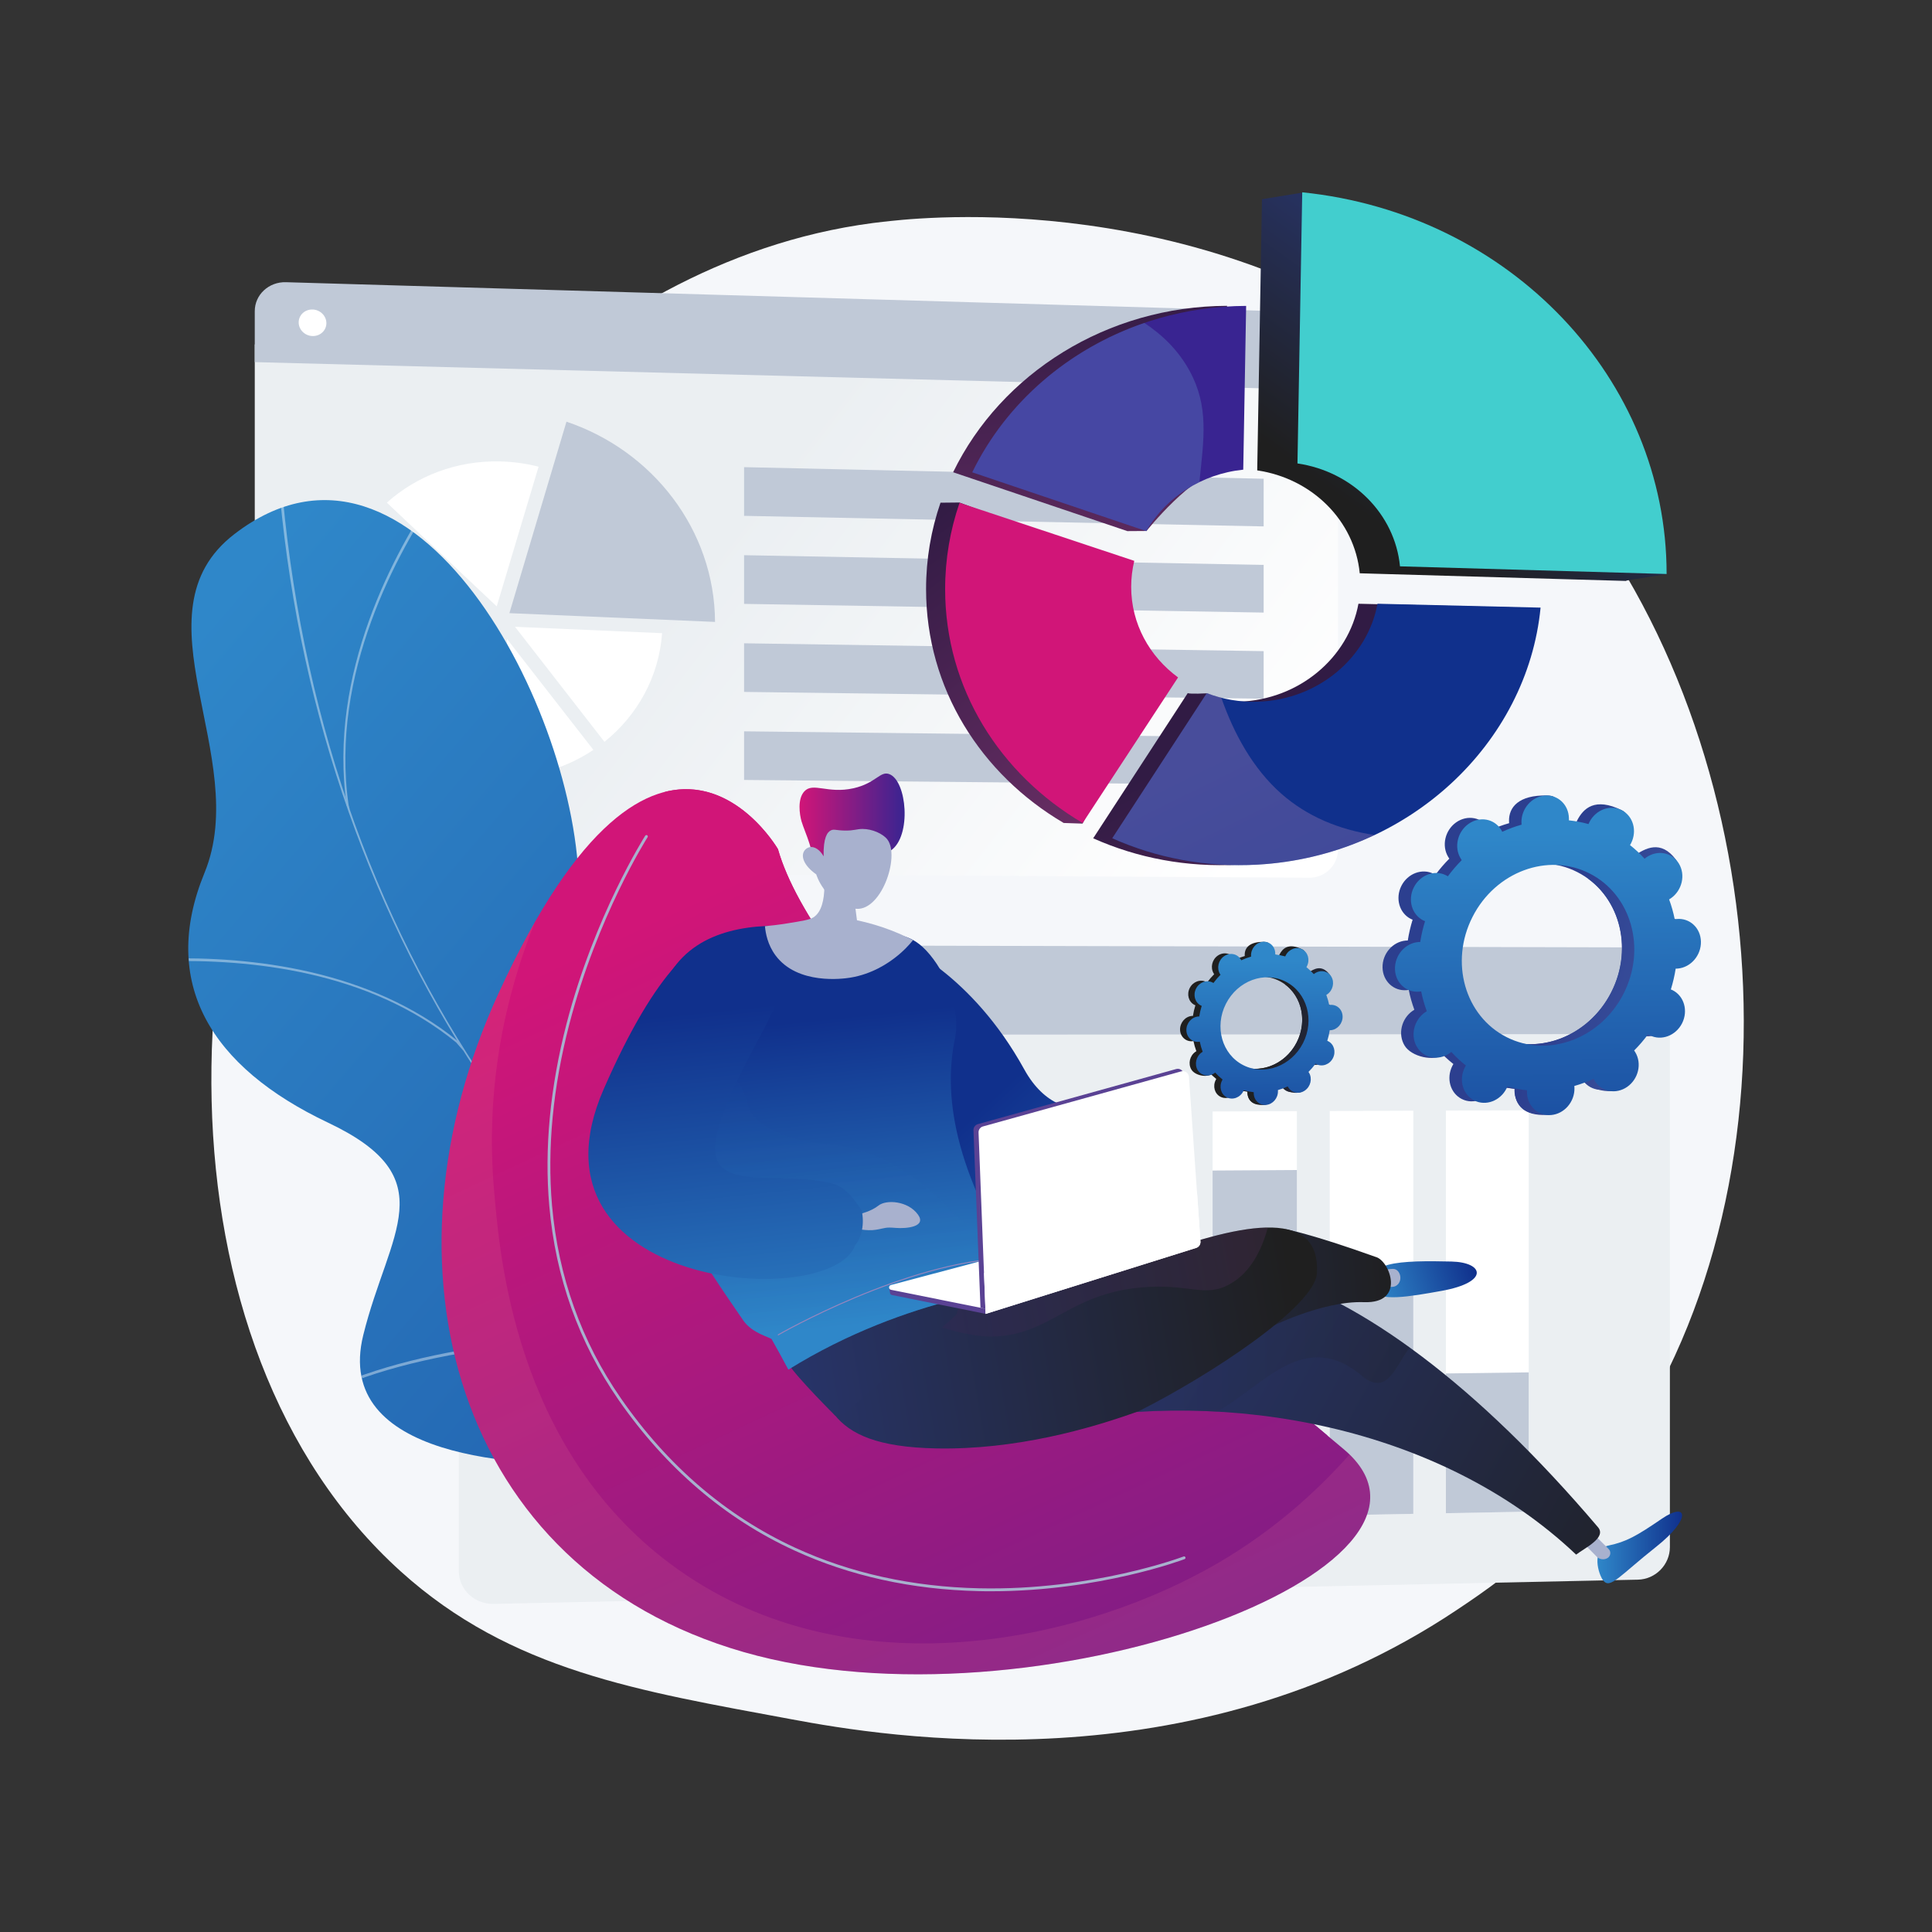
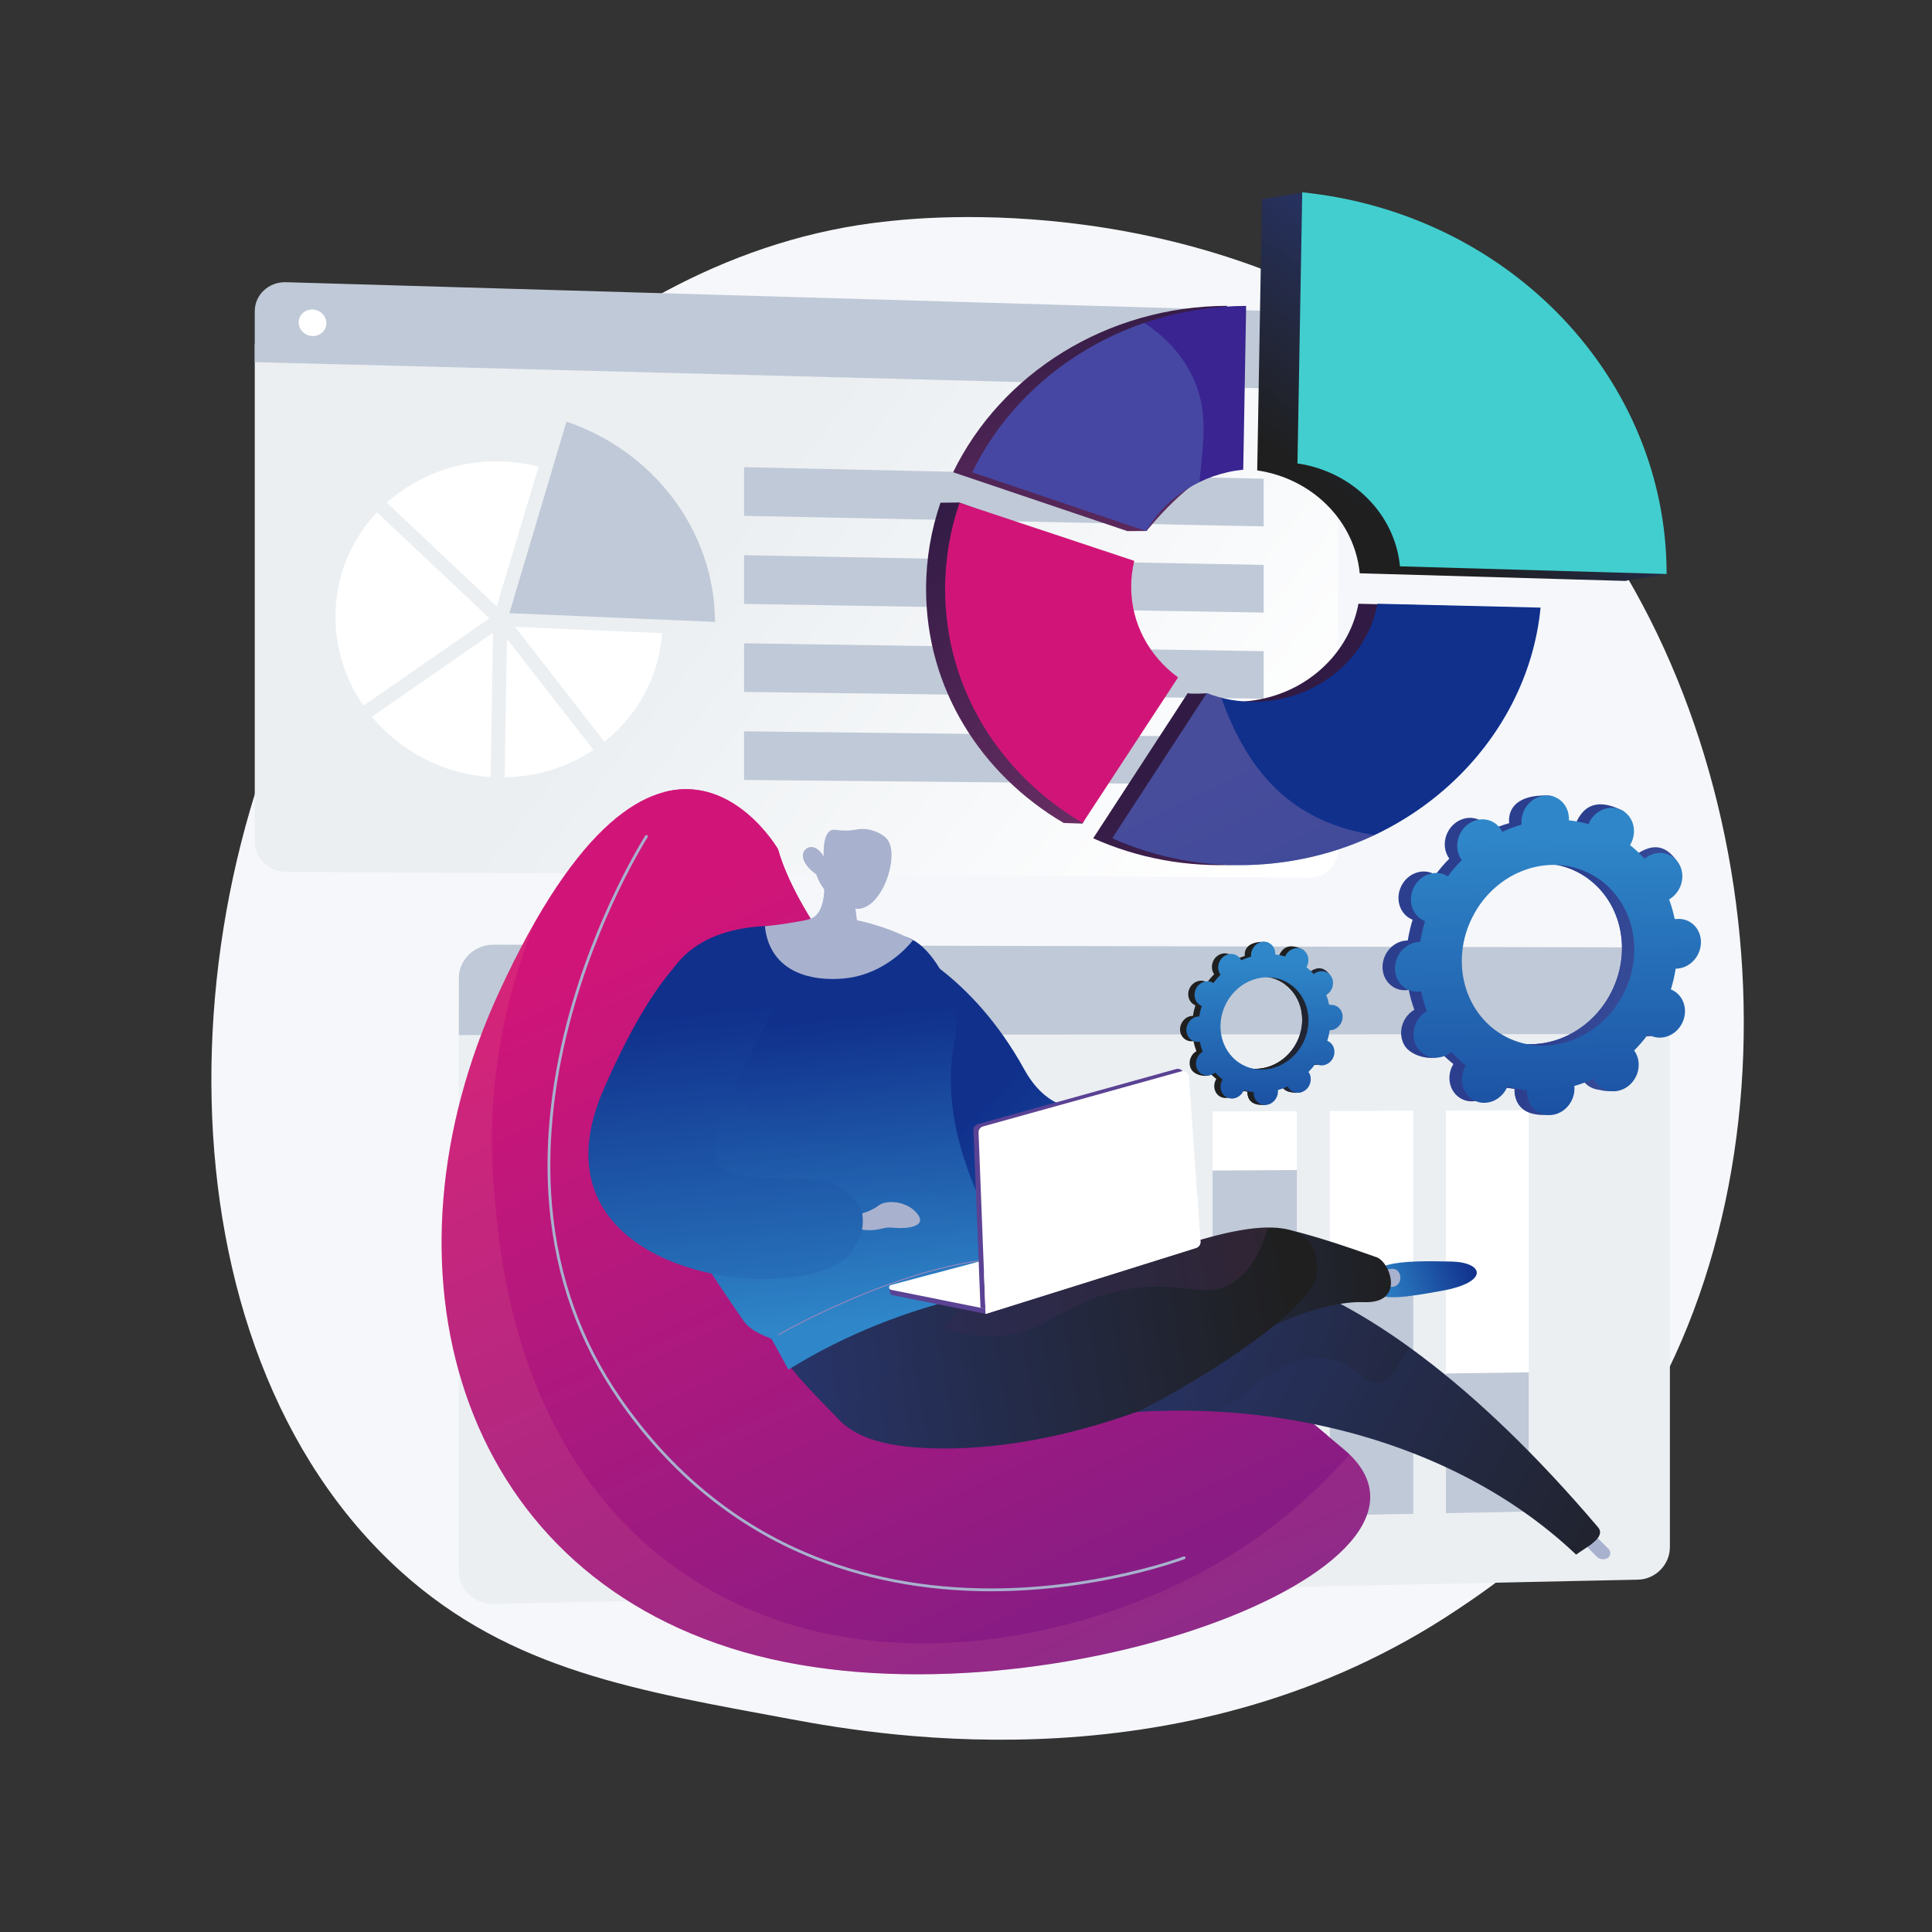
<svg xmlns="http://www.w3.org/2000/svg" xmlns:xlink="http://www.w3.org/1999/xlink" viewBox="0 0 300 300">
  <rect x="0" y="0" width="300" height="300" fill="#333333" stroke="none" />
  <defs>
    <style>
      .cls-1 {
        fill: url(#Degradado_sin_nombre_15);
      }

      .cls-1, .cls-2, .cls-3, .cls-4, .cls-5, .cls-6, .cls-7, .cls-8, .cls-9, .cls-10, .cls-11, .cls-12, .cls-13, .cls-14, .cls-15, .cls-16, .cls-17, .cls-18, .cls-19, .cls-20, .cls-21, .cls-22, .cls-23, .cls-24, .cls-25, .cls-26, .cls-27, .cls-28, .cls-29, .cls-30, .cls-31, .cls-32, .cls-33, .cls-34, .cls-35, .cls-36, .cls-37, .cls-38, .cls-39, .cls-40, .cls-41, .cls-42, .cls-43 {
        stroke-width: 0px;
      }

      .cls-2 {
        fill: url(#Degradado_sin_nombre_17);
      }

      .cls-3 {
        fill: url(#Degradado_sin_nombre_18);
      }

      .cls-4 {
        fill: url(#Degradado_sin_nombre_13);
      }

      .cls-5 {
        fill: #a8b1ce;
      }

      .cls-6 {
        fill: #9886bf;
      }

      .cls-44 {
        clip-path: url(#clippath);
      }

      .cls-7 {
        fill: none;
      }

      .cls-8 {
        fill: url(#linear-gradient);
      }

      .cls-9 {
        fill: #10308c;
      }

      .cls-10 {
        fill: #d11578;
      }

      .cls-11 {
        fill: #ebeff2;
      }

      .cls-12 {
        fill: #f5f7fa;
      }

      .cls-13 {
        fill: #5a4294;
      }

      .cls-14 {
        fill: url(#Degradado_sin_nombre_15-2);
      }

      .cls-15 {
        fill: url(#Degradado_sin_nombre_15-3);
      }

      .cls-16 {
        fill: url(#Degradado_sin_nombre_13-2);
      }

      .cls-17 {
        fill: url(#Degradado_sin_nombre_18-4);
      }

      .cls-18 {
        fill: url(#Degradado_sin_nombre_18-7);
      }

      .cls-19 {
        fill: url(#Degradado_sin_nombre_18-5);
      }

      .cls-20 {
        fill: url(#Degradado_sin_nombre_18-3);
      }

      .cls-21 {
        fill: url(#Degradado_sin_nombre_18-6);
      }

      .cls-22 {
        fill: url(#Degradado_sin_nombre_18-2);
      }

      .cls-23 {
        fill: url(#Degradado_sin_nombre_18-8);
      }

      .cls-24 {
        fill: url(#Degradado_sin_nombre_17-4);
      }

      .cls-25 {
        fill: url(#Degradado_sin_nombre_17-9);
      }

      .cls-26 {
        fill: url(#Degradado_sin_nombre_17-3);
      }

      .cls-27 {
        fill: url(#Degradado_sin_nombre_17-5);
      }

      .cls-28 {
        fill: url(#Degradado_sin_nombre_17-2);
      }

      .cls-29 {
        fill: url(#Degradado_sin_nombre_17-6);
      }

      .cls-30 {
        fill: url(#Degradado_sin_nombre_17-7);
      }

      .cls-31 {
        fill: url(#Degradado_sin_nombre_17-8);
      }

      .cls-32 {
        fill: #649acb;
      }

      .cls-33 {
        fill: #c0c9d7;
      }

      .cls-34 {
        fill: #fdfeff;
      }

      .cls-35 {
        fill: url(#linear-gradient-4);
      }

      .cls-36 {
        fill: url(#linear-gradient-2);
      }

      .cls-37 {
        fill: url(#linear-gradient-3);
      }

      .cls-38 {
        fill: url(#linear-gradient-7);
      }

      .cls-39 {
        fill: url(#linear-gradient-5);
      }

      .cls-40 {
        fill: url(#linear-gradient-6);
      }

      .cls-45 {
        isolation: isolate;
      }

      .cls-46 {
        opacity: .13;
      }

      .cls-46, .cls-47, .cls-48, .cls-49, .cls-50 {
        mix-blend-mode: multiply;
      }

      .cls-47 {
        opacity: .25;
      }

      .cls-48 {
        opacity: .24;
      }

      .cls-49 {
        opacity: .3;
      }

      .cls-41 {
        fill: #fff;
      }

      .cls-50 {
        opacity: .2;
      }

      .cls-42 {
        fill: #42cece;
      }

      .cls-43 {
        fill: #392491;
      }

      .cls-51 {
        mix-blend-mode: soft-light;
        opacity: .4;
      }
    </style>
    <linearGradient id="linear-gradient" x1="185.47" y1="143.6" x2="110.32" y2="85.05" gradientUnits="userSpaceOnUse">
      <stop offset="0" stop-color="#fff" />
      <stop offset="1" stop-color="#ebeff2" />
    </linearGradient>
    <linearGradient id="Degradado_sin_nombre_17" data-name="Degradado sin nombre 17" x1="406.88" y1="2709.18" x2="461.23" y2="3056.64" gradientTransform="translate(-2052.25 -1682.22) rotate(-40.52)" gradientUnits="userSpaceOnUse">
      <stop offset="0" stop-color="#2f87c9" />
      <stop offset="1" stop-color="#10308c" />
    </linearGradient>
    <clipPath id="clippath">
-       <path class="cls-7" d="M135.88,246.15c1.95-.4,5.84-2.98,6.58-4.07,4.91-7.26,14.98-20.25,13.77-29.44-.21-1.57-7.35-2.53-8.44-3.9-4.41-1.72-6.04-2.04-9.43-5.73-10-10.89,9.36-34.08-15.53-39.96-18.23-4.3-32.85,2.92-32.92-24.9-.07-27.82-25.65-76.69-53.49-55.28-15.98,12.29,2.74,34.6-4.64,52.59-7.02,17.09.95,30.17,19.19,38.81,18.24,8.64,9.42,16.93,5.46,32.97-4.77,19.27,24.45,20.53,37.98,19.96,10.9-.46,38.97,5.72,41.47,18.93Z" />
-     </clipPath>
+       </clipPath>
    <linearGradient id="Degradado_sin_nombre_15" data-name="Degradado sin nombre 15" x1="103.82" y1="141.35" x2="213.32" y2="375.26" gradientUnits="userSpaceOnUse">
      <stop offset="0" stop-color="#d11578" />
      <stop offset="1" stop-color="#392491" />
    </linearGradient>
    <linearGradient id="Degradado_sin_nombre_15-2" data-name="Degradado sin nombre 15" x1="116.39" y1="135.47" x2="225.89" y2="369.38" xlink:href="#Degradado_sin_nombre_15" />
    <linearGradient id="linear-gradient-2" x1="103.82" y1="141.35" x2="213.32" y2="375.26" gradientUnits="userSpaceOnUse">
      <stop offset="0" stop-color="#f28e86" />
      <stop offset="1" stop-color="#e874aa" />
    </linearGradient>
    <linearGradient id="Degradado_sin_nombre_17-2" data-name="Degradado sin nombre 17" x1="248.05" y1="240.29" x2="261.19" y2="240.29" gradientTransform="matrix(1,0,0,1,0,0)" xlink:href="#Degradado_sin_nombre_17" />
    <linearGradient id="Degradado_sin_nombre_18" data-name="Degradado sin nombre 18" x1="700.47" y1="-187.5" x2="831.89" y2="-117.69" gradientTransform="translate(-572.29 362.89) rotate(.81)" gradientUnits="userSpaceOnUse">
      <stop offset="0" stop-color="#2c3f8f" />
      <stop offset="1" stop-color="#1f1f1f" />
    </linearGradient>
    <linearGradient id="Degradado_sin_nombre_18-2" data-name="Degradado sin nombre 18" x1="134.44" y1="206.24" x2="218.9" y2="206.24" gradientTransform="matrix(1,0,0,1,0,0)" xlink:href="#Degradado_sin_nombre_18" />
    <linearGradient id="Degradado_sin_nombre_17-3" data-name="Degradado sin nombre 17" x1="889.78" y1="1534.23" x2="905.78" y2="1534.23" gradientTransform="translate(-1103.01 -988.04) rotate(-17.81)" xlink:href="#Degradado_sin_nombre_17" />
    <linearGradient id="Degradado_sin_nombre_18-3" data-name="Degradado sin nombre 18" x1="689.82" y1="-167.62" x2="787.79" y2="-177.17" xlink:href="#Degradado_sin_nombre_18" />
    <linearGradient id="Degradado_sin_nombre_18-4" data-name="Degradado sin nombre 18" x1="652.13" y1="-148.64" x2="771.29" y2="-170.77" xlink:href="#Degradado_sin_nombre_18" />
    <linearGradient id="linear-gradient-3" x1="694.66" y1="-163.96" x2="766.76" y2="-179.37" gradientTransform="translate(-572.29 362.89) rotate(.81)" gradientUnits="userSpaceOnUse">
      <stop offset="0" stop-color="#311b44" />
      <stop offset="1" stop-color="#6c3976" />
    </linearGradient>
    <linearGradient id="Degradado_sin_nombre_18-5" data-name="Degradado sin nombre 18" x1="654.1" y1="-156.95" x2="767.67" y2="-178.05" xlink:href="#Degradado_sin_nombre_18" />
    <linearGradient id="Degradado_sin_nombre_17-4" data-name="Degradado sin nombre 17" x1="739.74" y1="1750.48" x2="714.22" y2="1690.05" gradientTransform="translate(-1096.75 -1171.85) rotate(-20.03)" xlink:href="#Degradado_sin_nombre_17" />
    <linearGradient id="Degradado_sin_nombre_17-5" data-name="Degradado sin nombre 17" x1="530.53" y1="-844.62" x2="518.66" y2="-891.06" gradientTransform="translate(-516.93 963.17) rotate(8.47)" xlink:href="#Degradado_sin_nombre_17" />
    <linearGradient id="Degradado_sin_nombre_17-6" data-name="Degradado sin nombre 17" x1="530.07" y1="-844.85" x2="517.5" y2="-894.01" gradientTransform="translate(-516.93 963.17) rotate(8.47)" xlink:href="#Degradado_sin_nombre_17" />
    <linearGradient id="Degradado_sin_nombre_17-7" data-name="Degradado sin nombre 17" x1="515.56" y1="-833.39" x2="501.15" y2="-889.74" gradientTransform="translate(-516.93 963.17) rotate(8.47)" xlink:href="#Degradado_sin_nombre_17" />
    <linearGradient id="Degradado_sin_nombre_15-3" data-name="Degradado sin nombre 15" x1="124.15" y1="129.27" x2="140.48" y2="129.27" xlink:href="#Degradado_sin_nombre_15" />
    <linearGradient id="Degradado_sin_nombre_18-6" data-name="Degradado sin nombre 18" x1="225.43" y1="167.19" x2="196.98" y2="159.14" gradientTransform="matrix(1,0,0,1,0,0)" xlink:href="#Degradado_sin_nombre_18" />
    <linearGradient id="Degradado_sin_nombre_18-7" data-name="Degradado sin nombre 18" x1="225.36" y1="167.46" x2="196.9" y2="159.4" gradientTransform="matrix(1,0,0,1,0,0)" xlink:href="#Degradado_sin_nombre_18" />
    <linearGradient id="Degradado_sin_nombre_17-8" data-name="Degradado sin nombre 17" x1="196.23" y1="149.21" x2="196.68" y2="185.14" gradientTransform="matrix(1,0,0,1,0,0)" xlink:href="#Degradado_sin_nombre_17" />
    <linearGradient id="Degradado_sin_nombre_13" data-name="Degradado sin nombre 13" x1="297.34" y1="164.55" x2="241.61" y2="148.78" gradientUnits="userSpaceOnUse">
      <stop offset="0" stop-color="#5b77b9" />
      <stop offset="1" stop-color="#2c3f8f" />
    </linearGradient>
    <linearGradient id="Degradado_sin_nombre_13-2" data-name="Degradado sin nombre 13" x1="297.2" y1="165.07" x2="241.46" y2="149.3" xlink:href="#Degradado_sin_nombre_13" />
    <linearGradient id="Degradado_sin_nombre_17-9" data-name="Degradado sin nombre 17" x1="240.15" y1="129.33" x2="241.02" y2="199.71" gradientTransform="matrix(1,0,0,1,0,0)" xlink:href="#Degradado_sin_nombre_17" />
    <linearGradient id="linear-gradient-4" x1="167.4" y1="43.53" x2="176.56" y2="126.36" gradientUnits="userSpaceOnUse">
      <stop offset="0" stop-color="#311b44" />
      <stop offset="1" stop-color="#8a3977" />
    </linearGradient>
    <linearGradient id="linear-gradient-5" x1="201.36" y1="108.92" x2="237.11" y2="181.14" xlink:href="#linear-gradient-4" />
    <linearGradient id="linear-gradient-6" x1="144.66" y1="78.53" x2="197.18" y2="146.06" xlink:href="#linear-gradient-4" />
    <linearGradient id="Degradado_sin_nombre_18-8" data-name="Degradado sin nombre 18" x1="247.62" y1="31.8" x2="212.75" y2="80.43" gradientTransform="matrix(1,0,0,1,0,0)" xlink:href="#Degradado_sin_nombre_18" />
    <linearGradient id="linear-gradient-7" x1="187.14" y1="117.92" x2="222.23" y2="188.81" gradientUnits="userSpaceOnUse">
      <stop offset="0" stop-color="#cc90bf" />
      <stop offset="1" stop-color="#7c6fb1" />
    </linearGradient>
  </defs>
  <g class="cls-45">
    <g id="Capa_1" data-name="Capa 1">
      <g>
        <path class="cls-12" d="M242.15,237.05c-6.19,6.38-11.74,10.14-15.98,12.97-41.38,27.63-88.69,19.67-103.31,16.94-23.6-4.39-43.51-7.49-60.63-22.95-38.89-35.13-37-108.42-7.28-153.82,3.52-5.38,33.19-49.36,80.6-55.56,1.16-.15,2.02-.24,2.78-.32,7.33-.78,52.78-4.87,89.83,26.17,5.3,4.44,13.84,12.46,21.76,24.69,28.94,44.7,29.04,113.93-7.77,151.88Z" />
        <g>
          <path class="cls-8" d="M39.56,53.48v77.23c0,2.56,2.17,4.65,4.85,4.67l158.91.91c2.46.01,4.45-1.96,4.45-4.42V57.98l-168.21-4.5Z" />
          <path class="cls-33" d="M203.32,48.47l-158.91-4.65c-2.67-.08-4.85,1.94-4.85,4.5v7.91l168.21,4.38v-7.57c0-2.45-1.99-4.5-4.45-4.57Z" />
          <g>
            <g>
              <path class="cls-33" d="M79.1,95.21l8.86-29.73c13.37,4.49,23,16.8,23.07,31.09l-31.93-1.36Z" />
              <g>
                <path class="cls-41" d="M102.81,98.32c-.49,6.8-3.87,12.8-8.95,16.87l-13.89-17.86,22.85.99Z" />
                <path class="cls-41" d="M77.12,94.15c-5.38-5.07-11.88-11.2-17.05-16.1,4.59-4.11,10.79-6.56,17.59-6.4,2.06.05,4.06.33,5.97.82l-6.5,21.69Z" />
                <path class="cls-41" d="M76,96.01l-19.56,13.56c-2.74-3.96-4.35-8.71-4.35-13.8,0-6.28,2.44-11.96,6.45-16.23,1.43,1.36,3.03,2.87,4.78,4.52,5.29,4.99,10.59,9.98,12.68,11.95Z" />
                <path class="cls-41" d="M76.56,98.23l-.38,22.43c-7.43-.48-14.03-4.04-18.44-9.36l18.82-13.06Z" />
                <path class="cls-41" d="M78.72,99.21l13.42,17.23c-3.91,2.62-8.65,4.18-13.78,4.26l.36-21.5Z" />
              </g>
            </g>
            <polygon class="cls-33" points="196.22 81.74 115.54 80.1 115.54 72.54 196.22 74.34 196.22 81.74" />
            <polygon class="cls-33" points="196.22 95.12 115.54 93.77 115.54 86.21 196.22 87.72 196.22 95.12" />
            <polygon class="cls-33" points="196.22 108.5 115.54 107.44 115.54 99.89 196.22 101.11 196.22 108.5" />
            <polygon class="cls-33" points="196.22 121.88 115.54 121.11 115.54 113.56 196.22 114.49 196.22 121.88" />
          </g>
          <path class="cls-41" d="M50.68,50.18c0,1.14-.96,2.03-2.15,2-1.19-.03-2.15-.98-2.15-2.12s.96-2.03,2.15-2c1.19.03,2.15.98,2.15,2.12Z" />
        </g>
        <g>
          <g>
            <path class="cls-11" d="M71.25,157.63v86.34c0,2.87,2.43,5.14,5.42,5.08l177.66-3.76c2.75-.06,4.97-2.33,4.97-5.07v-82.61l-188.05.02Z" />
            <path class="cls-33" d="M254.33,147.11l-177.66-.42c-2.99,0-5.42,2.31-5.42,5.18v8.85l188.05-.16v-8.46c0-2.74-2.22-4.97-4.97-4.98Z" />
            <path class="cls-41" d="M83.68,153.61c0,1.27-1.07,2.3-2.4,2.3-1.33,0-2.4-1.03-2.4-2.3s1.08-2.3,2.4-2.3c1.33,0,2.4,1.03,2.4,2.3Z" />
          </g>
          <g>
            <polygon class="cls-41" points="108.61 237.12 94.93 237.38 94.93 172.93 108.61 172.88 108.61 237.12" />
            <polygon class="cls-33" points="108.61 237.12 94.93 237.38 94.93 206.78 108.61 206.62 108.61 237.12" />
            <polygon class="cls-41" points="127.49 236.77 113.93 237.02 113.93 172.86 127.49 172.81 127.49 236.77" />
            <polygon class="cls-33" points="127.49 236.77 113.93 237.02 113.93 221.79 127.49 221.59 127.49 236.77" />
            <polygon class="cls-41" points="146.2 236.42 132.77 236.67 132.77 172.79 146.2 172.74 146.2 236.42" />
            <polygon class="cls-33" points="146.2 236.42 132.77 236.67 132.77 228.71 146.2 228.49 146.2 236.42" />
            <polygon class="cls-41" points="164.75 236.08 151.44 236.33 151.44 172.72 164.75 172.67 164.75 236.08" />
            <polygon class="cls-33" points="164.75 236.08 151.44 236.33 151.44 186.5 164.75 186.41 164.75 236.08" />
            <polygon class="cls-41" points="183.15 235.74 169.94 235.98 169.94 172.65 183.15 172.61 183.15 235.74" />
            <polygon class="cls-33" points="183.15 235.74 169.94 235.98 169.94 192.01 183.15 191.9 183.15 235.74" />
            <polygon class="cls-41" points="201.38 235.4 188.29 235.64 188.29 172.59 201.38 172.54 201.38 235.4" />
            <polygon class="cls-33" points="201.38 235.4 188.29 235.64 188.29 181.76 201.38 181.68 201.38 235.4" />
            <polygon class="cls-41" points="219.46 235.07 206.48 235.31 206.48 172.52 219.46 172.47 219.46 235.07" />
            <polygon class="cls-33" points="219.46 235.07 206.48 235.31 206.48 196.74 219.46 196.62 219.46 235.07" />
            <polygon class="cls-41" points="237.38 234.73 224.52 234.97 224.52 172.45 237.38 172.41 237.38 234.73" />
            <polygon class="cls-33" points="237.38 234.73 224.52 234.97 224.52 213.27 237.38 213.1 237.38 234.73" />
          </g>
        </g>
        <g>
-           <path class="cls-2" d="M135.86,246.21c1.95-.4,5.84-2.98,6.58-4.07,4.91-7.26,14.98-20.25,13.77-29.44-.21-1.57-7.35-2.53-8.44-3.9-4.41-1.72-6.04-2.04-9.43-5.73-10-10.89,9.36-34.08-15.53-39.96-18.23-4.3-32.85,2.92-32.92-24.9-.07-27.82-25.65-76.69-53.49-55.28-15.98,12.29,2.74,34.6-4.64,52.59-7.02,17.09.95,30.17,19.19,38.81,18.24,8.64,9.42,16.93,5.46,32.97-4.77,19.27,24.45,20.53,37.98,19.96,10.9-.46,38.97,5.72,41.47,18.93Z" />
          <g class="cls-51">
            <g class="cls-44">
              <g>
                <path class="cls-34" d="M149.16,228.17l.16-.39c-60.47-24.27-99.98-81.8-105.7-153.87l-.42.03c2.71,34.16,13.46,66.26,31.08,92.83,18.53,27.94,44.42,49.17,74.89,61.4Z" />
-                 <path class="cls-34" d="M53.53,215.04c16.49-6.76,44.73-8.94,62.95-4.86l-.66-.48c-18.29-4.09-45.89-1.83-62.45,4.95l.16.39Z" />
                <path class="cls-34" d="M136.42,222.35l1.18.59c-7.65-5.97-11.99-15.58-12.9-28.56-.67-9.52.5-20.59,3.45-32.92l-.41-.1c-2.97,12.37-4.13,23.49-3.46,33.05.92,13.1,4.39,21.89,12.14,27.94Z" />
                <path class="cls-34" d="M71.18,161.74c-.09.07.82,1.31.74,1.38-.03-.02-1.06-1.22-1.09-1.25-13.65-11.14-32.01-12.95-45.23-12.61v-.42c13.28-.34,31.84,1.65,45.59,12.9Z" />
                <path class="cls-34" d="M53.85,125.13l.45.55-.12-.47c-.02-.09-.04-.19-.06-.28-2.89-20.37,7.58-39.24,14.1-48.69l-.35-.24c-6.56,9.52-17.01,28.57-14.03,49.13Z" />
              </g>
            </g>
          </g>
        </g>
        <g>
          <g>
            <path class="cls-1" d="M120.81,131.87s-18.45-31.94-43.4,22.38c-19.43,42.3-6.87,89.36,38.07,102.28,44.95,12.91,115.14-13.17,93.11-31.55-46.74-38.99-82.21-73.54-87.79-93.11Z" />
            <path class="cls-14" d="M99.39,160.66c-1.23,3.9-3.34,14.81-2.79,27.49.49,11.31-.53,17.22,17.46,25.44,6.17,2.82,10.43,11.76,19.87,17.09,4.28,2.41,20.41,11.14,41.23,7.61,13.78-2.33,24.04-9.09,30.95-15.39-45.5-38.13-79.83-71.81-85.3-91.03,0,0-6.74-11.66-17.58-8.9,2.63,2.93,5.52,7.38,6.38,13.36,1.21,8.46-6.18,11.54-10.21,24.33Z" />
            <g class="cls-46">
              <path class="cls-36" d="M187.42,243.67c-21.26,11.74-56.76,18.9-83.2-.74-24.49-18.19-26.67-48.65-27.49-57.95-1.43-16.25,1.75-30.39,6.32-41.8-1.84,3.21-3.72,6.88-5.64,11.07-19.43,42.3-6.87,89.36,38.07,102.28,44.24,12.71,112.95-12.36,94.08-30.68-5.36,6.05-12.6,12.56-22.14,17.83Z" />
            </g>
          </g>
          <path class="cls-5" d="M153.94,247.09c-.63,0-1.26,0-1.9-.02-10.43-.23-20.1-2.36-28.72-6.33-10.78-4.96-19.95-12.82-27.26-23.35-6.17-8.9-9.8-19.05-10.77-30.17-.78-8.88.13-18.4,2.69-28.29,4.37-16.82,12.13-29.04,12.21-29.16.07-.1.2-.13.3-.07.1.07.13.2.07.3-.08.12-7.81,12.29-12.16,29.05-2.55,9.83-3.45,19.3-2.68,28.13.97,11.03,4.56,21.11,10.69,29.95,7.26,10.47,16.38,18.28,27.08,23.21,8.57,3.94,18.17,6.06,28.54,6.29,17.67.39,31.62-4.89,31.76-4.94.11-.04.24.01.28.13.04.11-.01.24-.13.28-.13.05-13.18,4.99-30.03,4.99Z" />
        </g>
        <g>
          <g>
            <g>
-               <path class="cls-28" d="M248.96,245.44c-.76-.95-1.94-4.87.81-5.45,2.76-.58,4.34-1.47,8.29-4.17,3.95-2.7,4.71-.07-.91,4.38-5.62,4.45-7.11,6.59-8.18,5.24Z" />
              <path class="cls-5" d="M245.86,239.61l2.07,2.1c.43.44,1.1.54,1.64.25.25-.13.43-.38.47-.67.04-.28-.05-.57-.26-.77l-3.03-3.01-.9,2.1Z" />
            </g>
            <g>
              <path class="cls-3" d="M136.38,200.44c-6.92,5.2,5.22,24.88,27.33,20.47,26.79-5.34,59.92.47,81.03,20.49,1.39-1.06,4.76-2.64,3.4-4.25-18.77-22.09-36.7-35.31-52.05-39.65-23.21-6.57-39.99-11.86-59.71,2.94Z" />
              <g class="cls-48">
                <path class="cls-22" d="M211.92,214c3.64,2.5,4.79-1.94,6.98-4.75-8.04-5.81-15.7-9.75-22.81-11.76-23.21-6.57-39.99-11.86-59.71,2.94-6.92,5.2,5.22,24.88,27.33,20.47,8-1.6,16.56-2.17,25.2-1.7,7.27-3.84,13.7-13.42,23.01-5.2Z" />
              </g>
            </g>
          </g>
          <g>
            <path class="cls-26" d="M213.4,200.25c-.29-1.4-1.05-2.98,2.15-3.85,2.32-.63,6.26-.59,9.84-.51,5.02.12,5.94,3.2-1.51,4.55-4.88.88-10.07,1.8-10.48-.2Z" />
            <path class="cls-5" d="M217.45,198.44c-.01.77-.54,1.33-1.19,1.38-1.49.1-1.16-.64-1.15-1.41.01-.77-.55-1.35,1.19-1.38.65-.01,1.16.64,1.15,1.41Z" />
            <path class="cls-20" d="M197.7,191.04l1.96-.16s3.75.64,13.94,4.29c2.2.54,4.74,7.27-1.8,7.03-6.55-.24-14.86,4.02-14.86,4.02l.76-15.19Z" />
            <path class="cls-17" d="M177.74,195.43c-11.79,4.35-29.62,6.04-33.27,6.33-4.67.37-17.62,10.28-16.81,14.41.32.92.89,2.23,1.94,3.53,2.41,3,6.62,5.03,15.78,5.21,12.31.24,23.84-3.03,31.48-5.8,11.07-5.57,27.35-16.27,27.63-21.42.59-10.7-12.78-7.42-26.74-2.26Z" />
            <g class="cls-50">
              <path class="cls-37" d="M154.12,207.54c9.15-.24,11.68-6.6,23.12-7.63,7.41-.67,9.84,1.69,13.76-.53,3.1-1.75,4.86-5.08,5.87-8.76-5.04.05-12,2.18-19.12,4.81-11.45,4.23-28.6,5.94-32.92,6.3-.13.01-2.91-1.23-2.91-1.23,0,0-2.22,1.06-3.82,1.9,5.71,3.64,12.69,5.22,16.04,5.14Z" />
            </g>
          </g>
          <path class="cls-19" d="M131.08,219.58l-1.42.21s-5.89-5.85-7.27-8.04c-1.68-2.67,17.85-10.27,25.34-18.19,7.87-8.33.72,10.65.72,10.65l-17.37,15.38Z" />
          <g>
            <path class="cls-24" d="M139.7,146.58s11.08,4.47,19.35,19.48c6.22,11.28,17.4,3.79,17.4,3.79l3.09,4.78-10.36,5.17-22.66,10.56.58-31.5-7.4-12.27Z" />
            <g>
              <path class="cls-27" d="M133.41,145.7s-28.14-8.98-31.6,11.7c-3.32,19.82-.3,27.57,13.62,47.65,1.4,2.02,4.24,2.62,4.4,2.9.86,1.51,1.72,3.09,2.59,4.72,18.74-11.64,37.38-12.98,37.38-12.98-12.28-18.04-13.19-30.33-11.52-38.39.84-4.04-.9-9.46-3.88-13.05-3-3.62-5.81-3.56-10.98-2.55Z" />
              <g class="cls-47">
                <path class="cls-29" d="M144.84,185.22c-1.14-1.01-6.98-6.18-14.51-7.37-2.63-.42-4.44-.18-7.88-1.33-3.45-1.15-4.73-2.41-5.28-3.04-1.43-1.64-1-2.98-2.24-4.92-1.35-2.13-1.92.18-4.27-4.12-1.44-2.63-2.82-6.05-3.6-10.45-.77,1.03-1.53,2.15-2.25,3.4-10.08,17.38-3.3,27.58,10.62,47.66,1.4,2.02,4.24,2.62,4.4,2.9.86,1.51,1.72,3.09,2.59,4.72,18.74-11.64,37.38-12.98,37.38-12.98,0,0-1.57-5.86-3.57-14.04-1.1,1.97-2.82,4.34-5.05,4.44-2.17.1-3.12-2.02-6.33-4.87Z" />
              </g>
            </g>
            <path class="cls-5" d="M132.62,190.71s1.93.5,3.43.24c1.5-.26,1.41-.42,3.05-.28,1.59.13,4.83-.14,3.44-2.07-1.55-2.15-4.94-2.36-6.13-1.4-1.15.92-2.88,1.3-2.88,1.3l-.9,2.22Z" />
            <path class="cls-30" d="M119.84,149.65s-9.47-18.53-26.09,19.45c-13.59,31.06,35.17,34.62,39.03,24.3,1.82-2.36,1.03-5.39,1.03-5.39,0,0-2.01-3.55-4.35-4.17-9.03-2.4-20.69,2.08-18.05-8.11,2.99-11.55,14.6-24.57,8.42-26.08Z" />
            <path class="cls-6" d="M120.85,207.35s-.06,0-.08-.04c-.02-.04,0-.08.03-.1.2-.11,19.9-11.42,35.6-11.9.04,0,.08.03.08.07,0,.04-.03.08-.07.08-15.67.48-35.34,11.77-35.53,11.88,0,0-.02,0-.03,0Z" />
          </g>
          <g>
            <path class="cls-13" d="M138.35,199.64c-.15.04-.27.16-.29.31,0,.02.14.76.14.78,0,.18.13.32.3.36l14.54,2.92,24.98-13.3-12.33,2.4-27.34,6.52Z" />
            <path class="cls-41" d="M138.33,199.54c-.17.05-.29.2-.28.38,0,.18.13.32.3.36l14.54,2.92,24.98-13.3-12.33,2.4-27.21,7.24Z" />
            <path class="cls-13" d="M152.25,203.06l-1.09-27.55c-.02-.44.27-.84.7-.96l30.77-8.55c.28-.08.57-.03.8.14.23.17.38.43.4.71l1.78,25.59c.03.44-.25.85-.67.98l-31.86,9.82-.84-.18Z" />
            <path class="cls-41" d="M153.04,204.02l-1.09-28.16c-.02-.44.27-.84.7-.95l30.77-8.55c.28-.08.57-.03.8.14.23.17.38.43.4.71l1.78,25.59c.03.44-.24.84-.67.98l-32.7,10.25Z" />
            <path class="cls-41" d="M153.04,204.02l32.7-10.25c.42-.13.7-.54.67-.98l-.54-7.72c-9.3,6.82-21.7,8.99-33.07,12.61l.25,6.33Z" />
          </g>
          <g>
            <path class="cls-5" d="M127.57,133.11c.23,1.22,1.39,7.76-1.32,9.37-.59.35-1.7.53-3.93.89-1.46.24-2.68.37-3.54.45.1,1.09.42,2.88,1.64,4.53,3.42,4.62,10.53,3.63,11.54,3.47,3.58-.56,6.08-2.4,6.94-3.05,1.31-.99,2.25-2.01,2.87-2.78-1.36-.7-2.97-1.42-4.83-2.04-1.38-.46-2.69-.8-3.87-1.05-.16-1.26-.33-2.53-.49-3.79-1.67-2-3.34-4-5.01-6Z" />
-             <path class="cls-15" d="M138.36,132.04c3.21-2.23,2.47-10.82-.28-11.84-1.41-.52-2.08,1.42-5.55,2.2-4.02.9-6.27-.98-7.63.48-1.1,1.18-.75,3.58-.44,4.66.24.82.88,2.32,1.21,3.39.2.68.3,1.01.37,1.24.1.36.12.45.21.73.37,1.11,1.15,3.03,2.9,5.53.34-.61.81-1.36,1.44-2.13.24-.3,1.2-1.46,2.41-2.31,2.4-1.69,3.92-.95,5.36-1.95Z" />
+             <path class="cls-15" d="M138.36,132.04Z" />
            <path class="cls-5" d="M126.74,135.75s1.25,4.37,5.86,5.32c4.13.86,7.24-8.08,5.18-10.73-.69-.88-2.35-1.63-3.86-1.62-.9,0-1.27.27-2.74.25-1.35-.02-1.67-.26-2.14-.04-.59.27-1.21,1.16-1.15,4.04-.56-1-1.4-1.56-2.15-1.43-.12.02-.45.13-.69.38-.85.88-.27,2.47,1.68,3.84Z" />
          </g>
        </g>
        <g>
          <g>
            <path class="cls-21" d="M203.44,165.14c.91.46,2.06.04,2.56-.95s.17-2.16-.74-2.62c-.05-.02-.1-.04-.14-.06.17-.55.3-1.1.38-1.65.05,0,.1,0,.16,0,1.04-.09,1.86-1.05,1.84-2.13-.02-1.09-.88-1.89-1.92-1.8-.05,0-.11.01-.16.02-.11-.54-.26-1.06-.45-1.57.05-.03.1-.06.14-.09.89-.62,1.17-1.85.64-2.75-.54-.89-1.7-1.11-2.59-.49-.05.03-.09.07-.13.1-.35-.39-.74-.75-1.15-1.08.03-.05.06-.1.08-.15.5-.99,1.16-2.06.24-2.51-2.12-1.04-3.04-.15-3.54.84-.03.05-.05.1-.07.16-.51-.14-1.03-.24-1.55-.3,0-.05,0-.11,0-.17-.02-1.09.3-1.67-.74-1.69-2.28-.04-3.04.94-3.02,2.03,0,.06,0,.11.01.17-.52.15-1.03.34-1.53.57-.02-.05-.05-.1-.08-.14-.54-.89-1.7-1.11-2.59-.49-.89.62-1.17,1.85-.64,2.75.03.05.06.09.09.13-.39.39-.76.82-1.1,1.28-.04-.03-.09-.05-.14-.08-.91-.46-2.06-.04-2.56.95-.5.99-.17,2.16.74,2.62.05.02.1.04.14.06-.17.55-.3,1.1-.38,1.65-.05,0-.1,0-.16,0-1.04.09-1.86,1.05-1.84,2.13s.88,1.89,1.92,1.8c.05,0,.11-.01.16-.02.11.54.26,1.06.45,1.57-.05.03-.1.06-.14.09-.89.62-1.17,1.85-.64,2.75s2.32,1.31,3.21.69c.05-.03-.54-.26-.49-.3.35.39.74.75,1.15,1.08-.03.05-.06.1-.08.15-.5.99-.17,2.16.74,2.62.91.46,2.06.04,2.56-.95.03-.05.05-.1.07-.16.51.14,1.03.24,1.55.3,0,.05,0,.11,0,.17.02,1.09.88,1.89,1.92,1.8,1.04-.09,1.86-1.05,1.84-2.13,0-.06,0-.11-.01-.17.52-.15,1.03-.34,1.53-.57.02.05.05.1.08.14.54.89,1.7,1.11,2.59.49.89-.62,1.17-1.85.64-2.75-.03-.05-.06-.09-.09-.13.39-.39.76-.82,1.1-1.28.04.03.09.05.14.08ZM192.08,165.29c-3.31-1.68-4.52-5.95-2.7-9.53,1.82-3.58,5.98-5.12,9.28-3.44,3.31,1.68,4.52,5.95,2.7,9.53-1.82,3.58-5.98,5.12-9.28,3.44Z" />
            <path class="cls-18" d="M205.65,159.85c1.04-.09,1.86-1.05,1.84-2.13-.02-1.09-.88-1.89-1.92-1.8-.05,0-.11.01-.16.02-.11-.54-.26-1.06-.45-1.57.05-.03.1-.06.14-.09.89-.62,1.99-2.13,1.36-2.96-1.19-1.58-2.42-.9-3.31-.27-.05.03-.09.07-.13.1-.35-.39-.74-.75-1.15-1.08.03-.05.06-.1.08-.15.27-.54.3-1.13.12-1.63-.86,1.51-1.71,3.03-2.54,4.56,2.64,1.93,3.48,5.75,1.83,8.99-1.4,2.75-4.18,4.3-6.89,4.11-.12.31-.24.63-.37.94-.35.84-.75,1.67-1.15,2.5.25.05.5.08.76.11,0,.05,0,.11,0,.17.02,1.09.68,2.01,2.57,1.91,1.04-.06,1.22-1.16,1.2-2.24,0-.06,0-.11-.01-.17.52-.15,1.03-.34,1.53-.57.02.05.05.1.08.14.54.89,2.41,1.27,3.3.65.89-.62.46-2.01-.08-2.91-.03-.05-.06-.09-.09-.13.39-.39.76-.82,1.1-1.28.04.03.09.05.14.08.91.46,2.06.04,2.56-.95.5-.99.17-2.16-.74-2.62-.05-.02-.1-.04-.14-.06.17-.55.3-1.1.38-1.65.05,0,.1,0,.16,0Z" />
            <path class="cls-31" d="M204.42,165.25c.91.46,2.06.04,2.56-.95s.17-2.16-.74-2.62c-.05-.02-.1-.04-.14-.06.17-.55.3-1.1.38-1.65.05,0,.1,0,.16,0,1.04-.09,1.86-1.05,1.84-2.13-.02-1.09-.88-1.89-1.92-1.8-.05,0-.11.01-.16.02-.11-.54-.26-1.06-.45-1.57.05-.03.1-.06.14-.09.89-.62,1.17-1.85.64-2.75s-1.7-1.11-2.59-.49c-.05.03-.09.07-.13.1-.35-.39-.74-.75-1.15-1.08.03-.05.06-.1.08-.15.5-.99.17-2.16-.74-2.62-.91-.46-2.06-.04-2.56.95-.03.05-.05.1-.07.15-.51-.14-1.03-.24-1.55-.3,0-.05,0-.11,0-.17-.02-1.09-.88-1.89-1.92-1.8-1.04.09-1.86,1.05-1.84,2.13,0,.06,0,.11.01.17-.52.15-1.03.34-1.53.57-.02-.05-.05-.1-.08-.14-.54-.89-1.7-1.11-2.59-.49-.89.62-1.17,1.85-.64,2.75.03.05.06.09.09.13-.39.39-.76.82-1.1,1.28-.04-.03-.09-.05-.14-.08-.91-.46-2.06-.04-2.56.95-.5.99-.17,2.16.74,2.62.05.02.1.04.14.06-.17.55-.3,1.1-.38,1.65-.05,0-.1,0-.16,0-1.04.09-1.86,1.05-1.84,2.13.02,1.09.88,1.89,1.92,1.8.05,0,.11-.01.16-.02.11.54.26,1.06.45,1.57-.05.03-.1.06-.14.09-.89.62-1.17,1.85-.64,2.75.54.89,1.7,1.11,2.59.49.05-.03.09-.07.13-.1.35.39.74.75,1.15,1.08-.03.05-.06.1-.08.15-.5.99-.17,2.16.74,2.62.91.46,2.06.04,2.56-.95.03-.05.05-.1.07-.15.51.14,1.03.24,1.55.3,0,.05,0,.11,0,.17.02,1.09.88,1.89,1.92,1.8,1.04-.09,1.86-1.05,1.84-2.13,0-.06,0-.11-.01-.17.52-.15,1.03-.34,1.53-.57.02.05.05.1.08.14.54.89,1.7,1.11,2.59.49.89-.62,1.17-1.85.64-2.75-.03-.05-.06-.09-.09-.13.39-.39.76-.82,1.1-1.28.04.03.09.05.14.08ZM193.06,165.4c-3.31-1.68-4.52-5.95-2.7-9.53,1.82-3.58,5.97-5.12,9.28-3.44,3.31,1.68,4.52,5.95,2.7,9.53-1.82,3.58-5.97,5.12-9.28,3.44Z" />
          </g>
          <g>
            <path class="cls-4" d="M254.26,160.54c1.78.91,4.03.07,5.01-1.86.98-1.93.33-4.23-1.46-5.14-.09-.05-.19-.09-.28-.12.33-1.07.58-2.15.75-3.23.1,0,.2,0,.31-.01,2.04-.18,3.65-2.05,3.61-4.18s-1.73-3.7-3.76-3.52c-.11,0-.21.03-.31.04-.21-1.05-.5-2.08-.87-3.08.09-.05.19-.11.28-.18,1.74-1.22,2.3-3.63,1.24-5.38-1.06-1.75-3.32-2.18-5.07-.96-.09.06-.17.13-.26.2-.69-.76-1.44-1.47-2.26-2.11.06-.09.11-.19.16-.29.98-1.93,2.26-4.04.46-4.92-4.16-2.03-5.95-.29-6.93,1.64-.05.1-.09.2-.14.3-1-.28-2.02-.47-3.04-.58,0-.11.01-.22,0-.32-.04-2.13.59-3.28-1.46-3.32-4.46-.09-5.96,1.85-5.92,3.97,0,.11.01.22.02.33-1.02.29-2.02.66-3,1.11-.05-.09-.09-.19-.15-.28-1.06-1.75-3.32-2.18-5.07-.96-1.74,1.22-2.3,3.63-1.24,5.38.05.09.11.17.17.26-.77.77-1.49,1.61-2.16,2.51-.09-.05-.17-.11-.27-.15-1.78-.91-4.03-.07-5.01,1.86-.98,1.93-.33,4.23,1.46,5.14.09.05.19.09.28.12-.33,1.07-.58,2.15-.75,3.23-.1,0-.2,0-.31.01-2.04.18-3.65,2.05-3.61,4.18.04,2.13,1.73,3.7,3.76,3.52.11,0,.21-.03.31-.04.21,1.05.5,2.08.87,3.08-.09.05-.19.11-.28.18-1.74,1.22-2.3,3.63-1.24,5.38,1.06,1.75,4.55,2.56,6.29,1.34.09-.06-1.05-.51-.97-.58.69.76,1.44,1.47,2.26,2.11-.06.09-.11.19-.16.29-.98,1.93-.33,4.23,1.46,5.14,1.78.91,4.03.07,5.01-1.86.05-.1.09-.2.14-.3,1,.28,2.02.47,3.04.58,0,.11-.01.22,0,.32.04,2.13,1.73,3.7,3.76,3.52,2.04-.18,3.65-2.05,3.61-4.18,0-.11-.01-.22-.02-.33,1.02-.29,2.02-.66,3-1.11.05.09.09.19.15.28,1.06,1.75,3.32,2.18,5.07.96,1.74-1.22,2.3-3.63,1.24-5.38-.05-.09-.11-.17-.17-.26.77-.77,1.49-1.61,2.16-2.51.09.05.17.11.27.15ZM232.01,160.82c-6.48-3.29-8.85-11.65-5.28-18.66,3.56-7.02,11.7-10.04,18.18-6.75,6.48,3.29,8.85,11.65,5.28,18.66-3.56,7.02-11.7,10.04-18.18,6.75Z" />
            <path class="cls-16" d="M258.6,150.18c2.04-.18,3.65-2.05,3.61-4.18-.04-2.13-1.73-3.7-3.76-3.52-.11,0-.21.03-.31.04-.21-1.05-.5-2.08-.87-3.08.09-.05.19-.11.28-.18,1.74-1.22,3.9-4.17,2.67-5.8-2.33-3.1-4.75-1.76-6.49-.54-.09.06-.17.13-.26.2-.69-.76-1.44-1.47-2.26-2.11.06-.09.11-.19.16-.29.53-1.05.58-2.21.23-3.2-1.68,2.96-3.34,5.94-4.97,8.93,5.17,3.79,6.82,11.25,3.58,17.62-2.74,5.39-8.18,8.42-13.5,8.04-.24.61-.47,1.23-.72,1.84-.69,1.65-1.47,3.27-2.26,4.89.49.09.99.17,1.48.22,0,.11-.01.22,0,.32.04,2.13,1.33,3.93,5.02,3.74,2.04-.11,2.39-2.27,2.35-4.4,0-.11-.01-.22-.02-.33,1.02-.29,2.02-.66,3-1.11.05.09.09.19.15.28,1.06,1.75,4.72,2.5,6.46,1.27,1.74-1.22.91-3.94-.15-5.69-.05-.09-.11-.17-.17-.26.77-.77,1.49-1.61,2.16-2.51.09.05.17.11.27.15,1.78.91,4.03.07,5.01-1.86.98-1.93.33-4.23-1.46-5.14-.09-.05-.19-.09-.28-.12.33-1.07.58-2.15.75-3.23.1,0,.2,0,.31-.01Z" />
            <path class="cls-25" d="M256.18,160.76c1.78.91,4.03.07,5.01-1.86.98-1.93.33-4.23-1.46-5.14-.09-.05-.19-.09-.28-.12.33-1.07.58-2.15.75-3.23.1,0,.2,0,.31-.01,2.04-.18,3.65-2.05,3.61-4.18-.04-2.13-1.73-3.7-3.76-3.52-.11,0-.21.03-.31.04-.21-1.05-.5-2.08-.87-3.08.09-.05.19-.11.28-.18,1.74-1.22,2.3-3.63,1.24-5.38-1.06-1.75-3.32-2.18-5.07-.96-.09.06-.17.13-.26.2-.69-.76-1.44-1.47-2.26-2.11.06-.09.11-.19.16-.29.98-1.93.33-4.23-1.46-5.14-1.78-.91-4.03-.07-5.01,1.86-.05.1-.09.2-.14.3-1-.28-2.02-.47-3.04-.58,0-.11.01-.22,0-.32-.04-2.13-1.73-3.7-3.76-3.52-2.04.18-3.65,2.05-3.61,4.18,0,.11.01.22.02.33-1.02.29-2.02.66-3,1.11-.05-.09-.09-.19-.15-.28-1.06-1.75-3.32-2.18-5.07-.96-1.74,1.22-2.3,3.63-1.24,5.38.05.09.11.17.17.26-.77.77-1.49,1.61-2.16,2.51-.09-.05-.17-.11-.27-.15-1.78-.91-4.03-.07-5.01,1.86-.98,1.93-.33,4.23,1.46,5.14.09.05.19.09.28.12-.33,1.07-.58,2.15-.75,3.23-.1,0-.21,0-.31.01-2.04.18-3.65,2.05-3.61,4.18.04,2.13,1.73,3.7,3.76,3.52.11,0,.21-.03.31-.04.21,1.05.5,2.08.87,3.08-.09.05-.19.11-.28.18-1.74,1.22-2.3,3.63-1.24,5.38,1.06,1.75,3.32,2.18,5.07.96.09-.06.17-.13.26-.2.69.76,1.44,1.47,2.26,2.11-.06.09-.11.19-.16.29-.98,1.93-.33,4.23,1.46,5.14,1.78.91,4.03.07,5.01-1.86.05-.1.09-.2.14-.3,1,.28,2.02.47,3.04.58,0,.11-.01.22,0,.32.04,2.13,1.73,3.7,3.76,3.52,2.04-.18,3.65-2.05,3.61-4.18,0-.11-.01-.22-.02-.33,1.02-.29,2.02-.66,3-1.11.05.09.09.19.15.28,1.06,1.75,3.32,2.18,5.07.96,1.74-1.22,2.3-3.63,1.24-5.38-.05-.09-.11-.17-.17-.26.77-.77,1.49-1.61,2.16-2.51.09.05.17.11.27.15ZM233.93,161.04c-6.48-3.29-8.85-11.65-5.28-18.66,3.56-7.02,11.7-10.04,18.18-6.75,6.48,3.29,8.85,11.65,5.28,18.66-3.56,7.02-11.7,10.04-18.18,6.75Z" />
          </g>
          <g>
            <g>
              <g>
                <path class="cls-35" d="M175.03,82.47l3-.02s7.19-9.03,12.05-9.53l.45-25.43c-18.62.06-35.05,10.47-42.53,25.84l27.02,9.13Z" />
                <path class="cls-39" d="M210.94,93.74c-1.53,8.36-9.2,14.93-18.6,15.22-2.31.07-5.01-1.3-5.01-1.3,0,0-2.48.14-2.9-.03l-14.68,22.54c6.82,3.05,14.53,4.55,22.59,4.09,23.44-1.34,41.87-18.84,43.92-39.91l-25.32-.6Z" />
                <path class="cls-40" d="M165.16,127.79l2.94.1,11.87-22.71c-4.43-3.25-7.28-8.32-7.28-14.06,0-1.39.17-2.74.48-4.04l-24.19-9.05-2.94.03c-1.46,4.24-2.24,8.74-2.24,13.41,0,15.46,8.55,28.78,21.35,36.31Z" />
              </g>
              <path class="cls-23" d="M195.21,73.04c8.56,1.26,15.14,7.84,15.93,15.98l41.4,1.19s0-.02,0-.03c0,0,0-.01,0-.03,0-.03,6.24-1,6.24-1,0-.28-56.55-59.24-56.55-59.24l-6.27,1.02s-.49,28.07-.74,42.1Z" />
            </g>
            <g>
              <g>
                <path class="cls-43" d="M177.99,82.47c3-5.2,8.58-8.88,15.06-9.54l.45-25.43c-18.62.06-35.05,10.47-42.53,25.84l27.02,9.13Z" />
                <path class="cls-9" d="M213.9,93.74c-1.53,8.36-9.2,14.93-18.6,15.22-2.8.09-5.48-.39-7.91-1.33l-14.68,22.54c6.82,3.05,14.53,4.55,22.59,4.09,23.44-1.34,41.87-18.84,43.92-39.91l-25.32-.6Z" />
                <path class="cls-10" d="M168.12,127.79l14.81-22.6c-4.43-3.25-7.28-8.32-7.28-14.06,0-1.39.17-2.74.48-4.04l-27.13-9.02c-1.46,4.24-2.24,8.74-2.24,13.41,0,15.46,8.55,28.78,21.35,36.31Z" />
              </g>
              <path class="cls-42" d="M201.46,71.96c8.56,1.26,15.14,7.84,15.93,15.98l41.4,1.19s0-.03,0-.05c0-30.12-24.2-55.9-56.58-59.22l-.74,42.1Z" />
            </g>
            <g class="cls-49">
              <path class="cls-38" d="M189.64,108.34c-.77-.2-1.52-.44-2.25-.72l-14.68,22.54c6.82,3.05,14.53,4.55,22.59,4.09,6.51-.37,12.64-1.99,18.13-4.59-5.55-.83-10.5-2.92-14.45-6.4-4.5-3.96-7.43-9.47-9.34-14.93Z" />
            </g>
            <g class="cls-49">
              <path class="cls-32" d="M184.72,57.59c-1.74-3.19-4.23-5.6-7.03-7.45-11.77,4.03-21.46,12.38-26.72,23.2l27.02,9.13c1.88-3.26,4.76-5.91,8.25-7.61.7-6.77,1.5-11.74-1.52-17.27Z" />
            </g>
          </g>
        </g>
      </g>
    </g>
  </g>
</svg>